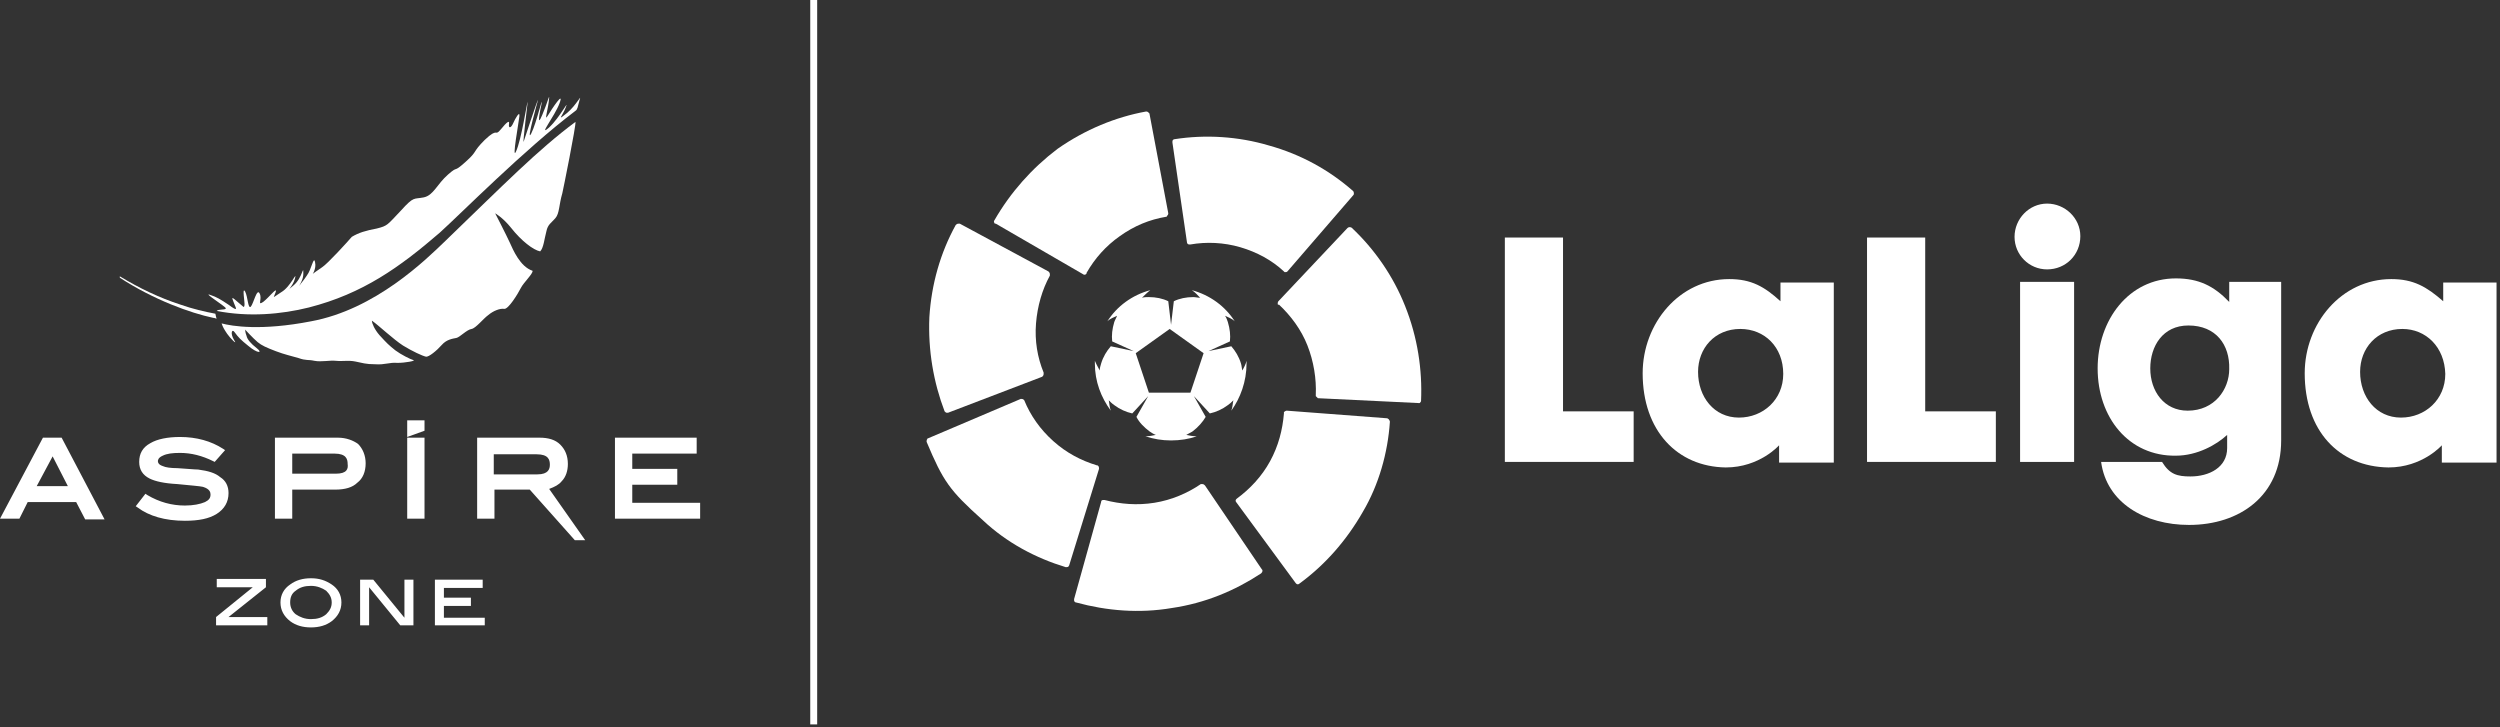
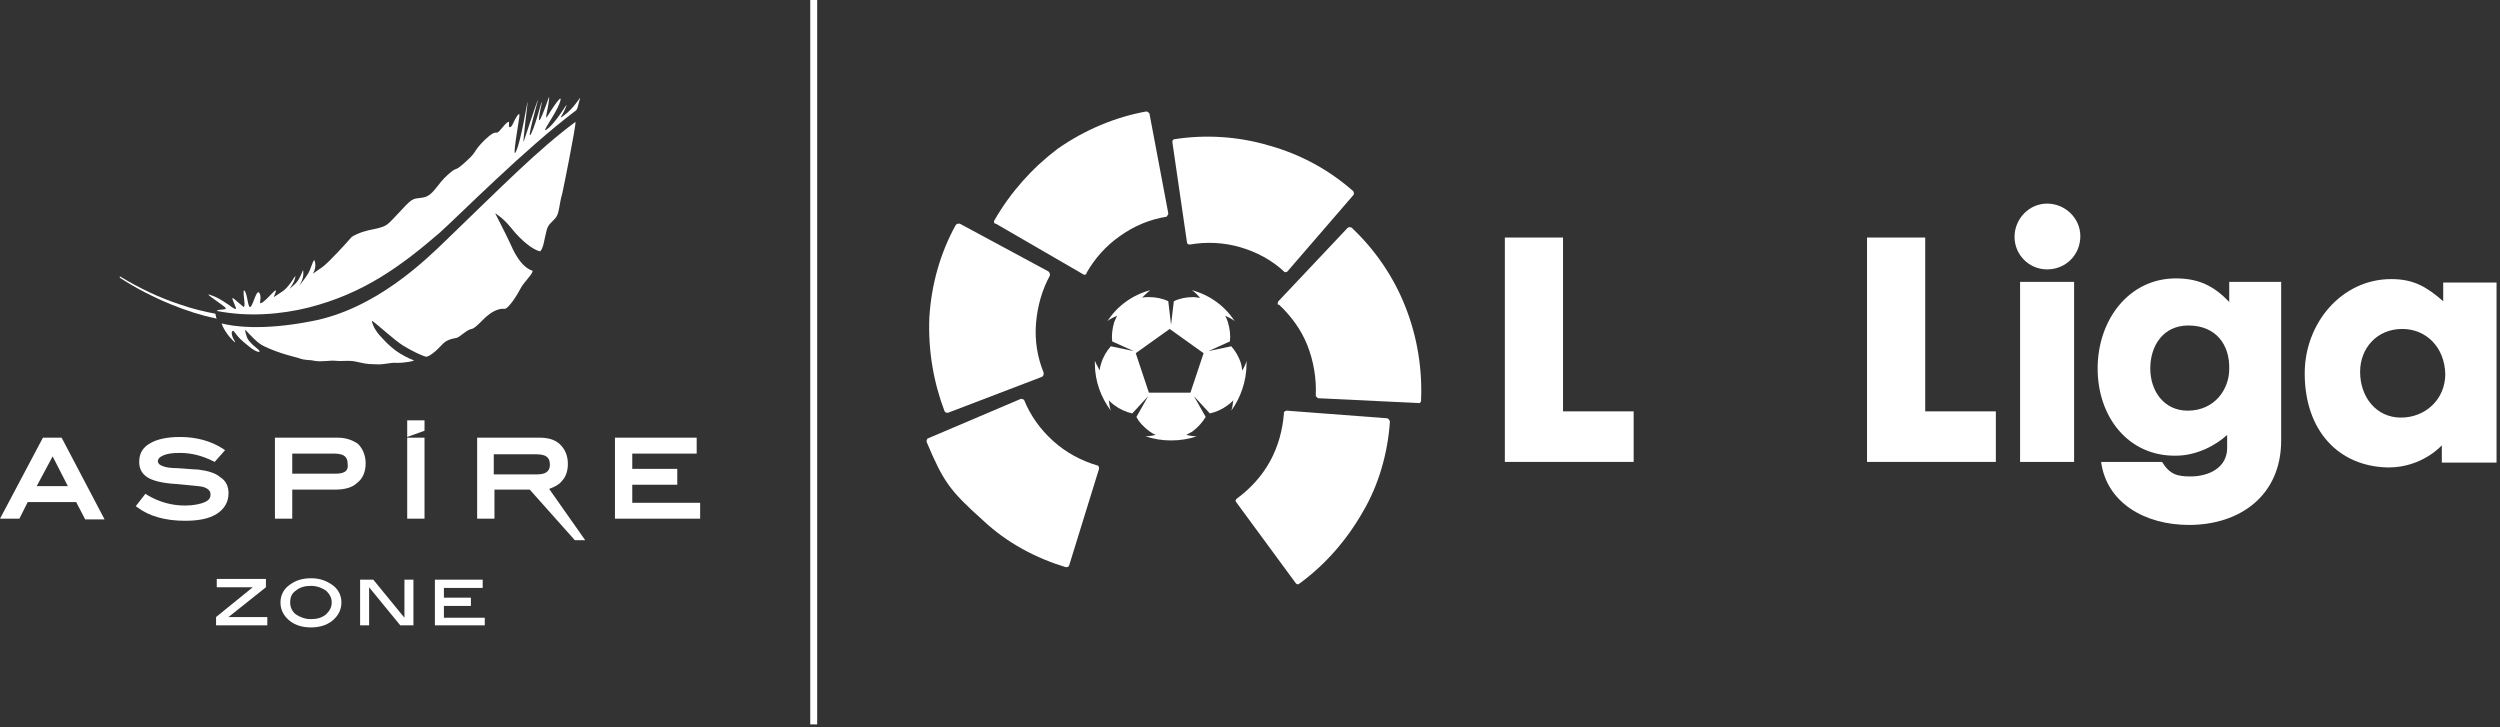
<svg xmlns="http://www.w3.org/2000/svg" width="361" height="105" viewBox="0 0 361 105" fill="none">
  <rect x="0" y="0" width="361" height="105" fill="#333333" stroke="none" />
  <g clip-path="url(#clip0_9:3059)">
    <path d="M118 0H117V104.6H118V0Z" fill="white" />
    <path d="M235.9 66.7H217.3V34.3H225.7V59.4H235.9V66.7Z" fill="white" />
-     <path d="M237.2 53.9C237.2 46.7 242.5 40.3 249.7 40.3C252.9 40.3 254.8 41.4 257.1 43.5V40.8H264.8V66.8H256.9V64.3C256.9 64.3 254.1 67.5 249.2 67.5C242.2 67.4 237.2 62.2 237.2 53.9ZM251.3 47.5C247.6 47.5 245.2 50.3 245.2 53.7C245.2 57.3 247.5 60.3 251.1 60.3C254.6 60.3 257.5 57.7 257.5 54C257.5 50.1 254.8 47.5 251.3 47.5Z" fill="white" />
    <path d="M288.2 66.7H269.6V34.3H278V59.4H288.2V66.7Z" fill="white" />
    <path d="M290.9 34.2C290.9 31.6 293 29.4 295.6 29.4C298.2 29.4 300.4 31.5 300.4 34.1C300.4 36.8 298.3 38.9 295.6 38.9C293 38.9 290.9 36.8 290.9 34.2ZM299.5 66.7H291.7V40.7H299.5V66.7Z" fill="white" />
    <path d="M302.9 53.2C302.9 46.2 307.4 40.2 314.2 40.2C317.5 40.2 319.7 41.3 321.9 43.6V40.7H329.4V63.6C329.4 71.6 323.4 75.8 316.1 75.8C309.7 75.8 304.2 72.6 303.4 66.7H312.2C313.3 68.5 314.4 68.8 316.3 68.8C319 68.8 321.6 67.5 321.6 64.7C321.6 64 321.6 63.4 321.6 62.8C320.1 64.2 317.3 65.8 314.2 65.8C307.4 65.9 302.9 60.3 302.9 53.2ZM316 47C312.3 47 310.5 50 310.5 53.2C310.5 56.5 312.5 59.3 315.9 59.3C319.8 59.3 321.9 56.2 321.9 53.3C322 49.8 320 47 316 47Z" fill="white" />
    <path d="M332.8 53.9C332.8 46.7 338.1 40.3 345.3 40.3C348.5 40.3 350.4 41.4 352.8 43.5V40.8H360.5V66.8H352.6V64.3C352.6 64.3 349.8 67.5 344.9 67.5C337.7 67.4 332.8 62.2 332.8 53.9ZM346.9 47.5C343.2 47.5 340.8 50.3 340.8 53.7C340.8 57.3 343.1 60.3 346.7 60.3C350.2 60.3 353.1 57.7 353.1 54C353 50.1 350.3 47.5 346.9 47.5Z" fill="white" />
    <path d="M143.6 31.8C143.5 31.9 143.5 32.1 143.6 32.2C143.6 32.3 143.7 32.3 143.8 32.3L156.4 39.6C156.5 39.7 156.7 39.7 156.8 39.6L156.9 39.5C156.9 39.5 156.9 39.5 156.9 39.4C158.1 37.3 159.7 35.5 161.7 34.1C163.8 32.6 166 31.7 168.4 31.3C168.5 31.3 168.5 31.3 168.5 31.2C168.6 31.1 168.7 31 168.7 30.8L166 16.5C166 16.4 166 16.4 165.9 16.3C165.8 16.2 165.7 16.1 165.5 16.1C161.1 16.9 156.7 18.7 152.7 21.5C149 24.3 145.9 27.8 143.6 31.8Z" fill="white" />
    <path d="M136.4 59.4C136.5 59.5 136.6 59.6 136.7 59.6C136.8 59.6 136.8 59.6 136.9 59.6L150.5 54.4C150.6 54.3 150.7 54.2 150.7 54C150.7 53.9 150.7 53.9 150.7 53.9C150.7 53.9 150.7 53.9 150.7 53.8C149.8 51.6 149.4 49.2 149.6 46.7C149.8 44.2 150.5 41.8 151.6 39.8C151.6 39.8 151.6 39.7 151.6 39.6C151.6 39.4 151.5 39.3 151.4 39.2L138.6 32.3C138.5 32.3 138.5 32.3 138.4 32.3C138.2 32.3 138.1 32.4 138 32.5C135.8 36.5 134.5 41 134.2 45.8C134 50.6 134.8 55.2 136.4 59.4Z" fill="white" />
    <path d="M153.9 81.9C154 81.9 154.2 81.9 154.3 81.8C154.3 81.7 154.4 81.7 154.4 81.6L158.7 67.7C158.7 67.6 158.7 67.4 158.6 67.3L158.5 67.2C158.5 67.2 158.5 67.2 158.4 67.2C156.1 66.5 154 65.4 152.1 63.7C150.2 62 148.8 60 147.9 57.8L147.8 57.7C147.7 57.6 147.5 57.6 147.4 57.6L134 63.3C133.9 63.3 133.9 63.4 133.9 63.4C133.8 63.5 133.8 63.7 133.8 63.8C136.2 69.5 137.1 70.8 141.9 75.1C145.4 78.4 149.6 80.6 153.9 81.9Z" fill="white" />
-     <path d="M182.1 82.8C182.2 82.7 182.3 82.6 182.3 82.4C182.3 82.3 182.3 82.3 182.2 82.2L174 70.1C173.9 70 173.8 69.9 173.6 69.9H173.5C173.5 69.9 173.5 69.9 173.4 69.9C171.5 71.2 169.2 72.2 166.7 72.6C164.2 73 161.8 72.8 159.5 72.2C159.4 72.2 159.4 72.2 159.3 72.2C159.1 72.2 159 72.3 159 72.5L155.1 86.5C155.1 86.6 155.1 86.6 155.1 86.7C155.1 86.8 155.2 87 155.4 87C159.8 88.2 164.5 88.6 169.2 87.8C174 87.1 178.3 85.3 182.1 82.8Z" fill="white" />
    <path d="M200.7 60.9C200.7 60.8 200.6 60.6 200.5 60.5C200.4 60.5 200.4 60.4 200.3 60.4L185.8 59.3C185.7 59.3 185.5 59.4 185.4 59.5V59.6C185.4 59.6 185.4 59.6 185.4 59.7C185.2 62.1 184.6 64.4 183.4 66.6C182.2 68.8 180.5 70.6 178.6 72L178.5 72.1C178.4 72.2 178.4 72.4 178.5 72.5L187.1 84.2L187.2 84.3C187.3 84.4 187.5 84.4 187.6 84.3C191.3 81.6 194.4 78.1 196.8 73.9C199.1 70 200.4 65.4 200.7 60.9Z" fill="white" />
    <path d="M195.2 32.9C195.1 32.8 194.9 32.8 194.8 32.8C194.7 32.8 194.7 32.9 194.6 32.9L184.6 43.5C184.5 43.6 184.5 43.8 184.5 43.9C184.5 43.9 184.5 44 184.6 44C184.6 44 184.6 44 184.7 44C186.4 45.6 187.9 47.6 188.8 49.9C189.7 52.2 190.1 54.7 190 57C190 57.1 190 57.1 190 57.2C190.1 57.3 190.2 57.4 190.3 57.5L204.8 58.2C204.9 58.2 204.9 58.2 205 58.2C205.1 58.1 205.2 58 205.2 57.9C205.4 53.4 204.7 48.7 202.9 44.2C201.2 39.9 198.5 36 195.2 32.9Z" fill="white" />
    <path d="M169.6 20.1C169.5 20.1 169.3 20.2 169.3 20.4C169.3 20.5 169.3 20.5 169.3 20.6L171.4 35C171.4 35.1 171.5 35.3 171.7 35.3H171.8C171.8 35.3 171.8 35.3 171.9 35.3C174.2 34.9 176.7 35 179.1 35.7C181.5 36.4 183.7 37.6 185.4 39.2L185.5 39.3C185.7 39.3 185.8 39.3 185.9 39.2L195.4 28.2C195.4 28.2 195.5 28.1 195.5 28C195.5 27.9 195.5 27.7 195.4 27.6C192 24.6 187.9 22.3 183.2 21C178.8 19.7 174.1 19.4 169.6 20.1Z" fill="white" />
    <path d="M171.9 56.7H165.9L164 51L168.9 47.5L173.8 51L171.9 56.7ZM180 52.5C180 52.4 180 52.3 180 52.1C179.9 52.6 179.6 53.1 179.4 53.5C179.3 53.2 179.3 52.8 179.2 52.5C178.9 51.5 178.4 50.7 177.8 50L174.5 50.7L177.6 49.3C177.7 48.4 177.6 47.5 177.3 46.5C177.2 46.2 177.1 45.9 176.9 45.6C177.3 45.8 177.9 46 178.3 46.4C176.9 44.2 174.7 42.6 172.1 41.9C172.6 42.2 173 42.7 173.3 43C173 43 172.6 42.9 172.3 42.9C171.3 42.9 170.3 43.1 169.5 43.5L169.1 46.9L168.7 43.5C167.9 43.1 166.9 42.9 165.9 42.9C165.6 42.9 165.2 42.9 164.9 43C165.2 42.7 165.7 42.2 166.1 41.9C163.5 42.6 161.3 44.2 159.9 46.4C160.3 46 160.9 45.8 161.3 45.6C161.2 45.9 161 46.2 160.9 46.5C160.6 47.5 160.5 48.4 160.6 49.3L163.7 50.7L160.4 50C159.8 50.7 159.3 51.5 159 52.5C158.9 52.8 158.8 53.2 158.8 53.5C158.6 53.1 158.3 52.6 158.1 52.1C158.1 52.2 158.1 52.3 158.1 52.5C158.1 55.1 159 57.4 160.4 59.3C160.2 58.8 160.2 58.2 160.1 57.8C160.3 58 160.6 58.3 160.9 58.5C161.7 59.1 162.6 59.5 163.5 59.7L165.8 57.2L164.1 60.2C164.5 61 165.2 61.7 166 62.3C166.3 62.5 166.6 62.7 166.9 62.8C166.5 62.9 165.9 63 165.4 63C166.6 63.4 167.8 63.6 169.1 63.6C170.4 63.6 171.7 63.4 172.8 63C172.3 63 171.7 62.9 171.3 62.8C171.6 62.6 171.9 62.5 172.2 62.3C173 61.7 173.7 60.9 174.1 60.2L172.4 57.2L174.7 59.7C175.6 59.5 176.5 59.1 177.3 58.5C177.6 58.3 177.8 58.1 178.1 57.8C178 58.2 178 58.8 177.8 59.3C179.1 57.5 180 55.1 180 52.5Z" fill="white" />
    <path d="M6.2 63.2L0 74.9H2.8L4 72.5H11L12.3 75H15.1L8.9 63.2H6.2ZM9.8 70.2H5.3L7.6 65.9L9.8 70.2ZM33 71.2C33 72.5 32.4 73.5 31.3 74.2C30.2 74.9 28.7 75.2 26.7 75.2C23.8 75.2 21.5 74.5 19.9 73.3L19.6 73.1L21 71.3L21.3 71.5C23 72.5 24.8 73 26.7 73C27.9 73 28.9 72.8 29.6 72.5C30.2 72.2 30.4 71.9 30.4 71.4C30.4 71.1 30.3 70.6 29.3 70.3C28.9 70.2 27.6 70.1 25.6 69.9C23.7 69.8 22.4 69.5 21.6 69.1C20.6 68.6 20.1 67.8 20.1 66.7C20.1 65.5 20.6 64.6 21.7 64C22.7 63.4 24.2 63.1 26 63.1C28.4 63.1 30.5 63.7 32.2 64.8L32.5 65L31 66.7L30.8 66.6C29.2 65.8 27.6 65.4 26 65.4C24.9 65.4 24.1 65.5 23.5 65.8C22.8 66.1 22.8 66.5 22.8 66.6C22.8 66.8 22.9 67.1 23.5 67.3C23.9 67.5 24.7 67.6 25.6 67.6C27.2 67.7 28.1 67.8 28.6 67.8C30.1 68 31.1 68.3 31.8 68.9C32.6 69.4 33 70.2 33 71.2ZM48.8 63.2H39.7V74.9H42.2V70.7H48.4C49.8 70.7 50.9 70.4 51.6 69.7C52.4 69.1 52.8 68.1 52.8 66.9C52.8 65.8 52.4 64.8 51.7 64.1C51 63.6 50 63.2 48.8 63.2ZM48.5 68.4H42.2V65.5H48.3C50 65.5 50.2 66.3 50.2 67C50.3 67.7 50.1 68.4 48.5 68.4ZM58.8 63.2H61.3V74.9H58.8V63.2ZM58.8 60.7H61.3V62.2L58.8 63.1V60.7ZM81.1 69.5C81.7 68.9 82 68 82 67C82 65.8 81.6 64.9 80.9 64.2C80.2 63.5 79.2 63.2 77.9 63.2H68.9V74.9H71.4V70.7H76.5L83 78H84.5L79.3 70.6C80.1 70.3 80.7 70 81.1 69.5ZM71.4 65.6H77.5C79.2 65.6 79.4 66.4 79.4 67.1C79.4 67.7 79.2 68.5 77.6 68.5H71.3V65.6H71.4ZM101.1 72.6V74.9H88.8V63.2H100.6V65.5H91.3V67.7H97.8V70H91.3V72.6H101.1Z" fill="white" />
    <path d="M38.6 90.3H31.2V89.1L36.5 84.8H31.3V83.6H38.4V84.8L33 89.1H38.6V90.3ZM49.3 87C49.3 88.1 48.8 89 47.9 89.7C47.1 90.3 46.1 90.6 44.9 90.6C43.7 90.6 42.7 90.3 41.9 89.7C41 89 40.5 88.1 40.5 87C40.5 85.9 41 85 41.9 84.4C42.7 83.8 43.7 83.5 44.9 83.5C46.1 83.5 47 83.8 47.9 84.4C48.8 85 49.3 85.9 49.3 87ZM47.9 87C47.9 86.3 47.6 85.8 47.1 85.3C46.5 84.9 45.8 84.6 44.9 84.6C44 84.6 43.3 84.8 42.7 85.3C42.1 85.7 41.9 86.3 41.9 87C41.9 87.7 42.2 88.3 42.7 88.7C43.3 89.1 44 89.4 44.9 89.4C45.8 89.4 46.5 89.2 47.1 88.7C47.6 88.2 47.9 87.7 47.9 87ZM59.7 90.3H57.8L53.3 84.8V90.3H52V83.7H53.9L58.4 89.2V83.7H59.7V90.3ZM69.9 90.3H62.8V83.7H69.7V84.9H64.1V86.3H68V87.5H64.1V89.2H70V90.3H69.9Z" fill="white" />
    <path d="M83.1 16C83.4 15.8 83.4 15.5 83.7 14.4C84 13.5 83.3 15.1 81.9 16.3C80.3 17.6 81.2 16.8 81.7 15.5C82.2 14.2 80.9 16.9 79.3 18.4C77.6 19.9 80.1 16.8 80.8 14.9C81.5 13 79.7 15.7 79.1 16.7C78.5 17.7 79.2 15.7 79.3 14.1C79.3 13.7 79.1 14.7 78.3 16.6C77.5 18.5 77.9 16.4 78.2 15C78.4 13.6 77.5 17.7 76.7 19.3C75.9 20.8 77.7 14.4 77.7 14.4C77.6 14.4 75.6 20.5 75.6 20.5C75.5 20.5 76.2 14.7 76.2 14.7C76.1 14.7 75.3 20.2 74.5 21.9C73.9 23.2 74.9 17.7 75 16.8C75.1 15.9 74.4 17.1 74.1 17.8C73.8 18.5 73.4 18.6 73.5 17.9C73.6 17.3 73.2 17.6 72.3 18.7C71.4 19.8 72 18.3 70 20.2C68.1 22.1 69.1 21.7 67.2 23.4C65.3 25.1 66.3 23.8 64.7 25.2C63.1 26.6 62.6 28.2 61.2 28.5C59.7 28.8 59.8 28.3 57.9 30.4C55.9 32.5 56 32.6 54.4 33C52.8 33.3 51.8 33.6 50.8 34.2C50.2 34.9 47.3 38.1 46.5 38.6C45.8 39.1 45.3 39.4 45 39.7C45 39.7 45 39.7 45 39.8C45.1 39.7 45.7 38.8 45.5 37.9C45.3 36.8 45 38.9 44.3 39.8C43.7 40.7 43.6 40.7 43.2 41.3C43.4 40.9 43.8 40.3 43.8 39.5C43.8 38.1 43.7 40.1 42.4 41.2C41.1 42.3 42.3 41.4 42.6 40.2C42.9 39 42 41.4 40.6 42.2C39.2 43.1 39.5 43.1 39.8 42.2C40.1 41.3 38.9 42.9 38 43.6C37.1 44.2 37.9 43.2 37.5 42.4C37.1 41.5 36.6 43.9 36.2 44.3C35.8 44.6 35.8 42.9 35.4 42.1C34.9 41.3 35.4 43.8 35.3 44.1C35.2 44.5 35.3 44.4 34.2 43.5C33.2 42.6 33.6 43.2 33.8 43.8C34 44.4 34.6 45.2 33 44C31.8 43.2 31.3 42.9 30.4 42.6C29.1 42.1 32.5 44.2 32.6 44.5C32.7 44.8 31.5 44.6 31.3 44.9C35.9 45.8 40.6 45.4 44.6 44.4C52.4 42.4 57.7 38.6 63.5 33.6C66.5 30.9 75.7 21.6 83.1 16Z" fill="white" />
    <path d="M64.3 34.8C61.5 37.5 54.2 44.7 44.9 46.4C37.7 47.8 33.5 47.1 32 46.7C32.2 47.3 32.4 47.6 32.8 48.2C33.2 48.8 34.4 50 33.8 49.1C33.2 48.1 33.5 47.4 33.9 48C34.4 48.7 34.8 49.1 35.8 49.9C37.2 51.1 38 51 37.1 50.3C36.2 49.6 35.7 49 35.6 48.5C35.4 48 35.4 47.6 35.4 47.6C35.4 47.6 36.5 48.8 37.2 49.4C37.8 49.9 38.5 50.2 39.8 50.7C41.1 51.2 42.1 51.4 43.1 51.7C44.2 52.1 44.5 51.9 45.4 52.1C46.4 52.3 47.6 52 48.5 52.1C49.5 52.2 50.3 52 51.3 52.2C52.3 52.4 52.8 52.6 54.2 52.6C55.6 52.7 56.2 52.3 57.4 52.4C58.5 52.4 60.1 52.1 59.7 52C59.3 51.9 57.9 51.2 57.1 50.6C56.1 49.8 55.9 49.6 54.8 48.4C54.1 47.6 53.7 46.7 53.7 46.3C54.7 47 56.8 49 58.2 49.9C59.5 50.7 61 51.4 61.5 51.5C61.9 51.6 63.1 50.6 63.8 49.8C64.5 49 65.4 48.9 65.9 48.8C66.4 48.7 67.4 47.6 68.1 47.5C68.7 47.4 69.8 46 70.5 45.5C71.2 44.9 72.2 44.5 72.8 44.6C73.4 44.7 74.8 42.4 75.2 41.6C75.6 40.8 77 39.5 76.9 39.1C75.1 38.5 74.1 36.1 73.6 35C73.1 33.9 71.5 30.8 71.5 30.8C71.5 30.8 72.6 31.4 73.8 32.9C75.3 34.8 77 36.1 78 36.3C78.5 35.8 78.6 34.5 78.9 33.4C79.1 32.4 79.6 32.2 80.2 31.5C80.8 30.8 80.7 29.6 81.2 27.9C81.3 27.5 83.2 18.1 83.1 17.6C77.7 21.6 72.7 26.7 64.3 34.8Z" fill="white" />
    <path d="M31.1 45.3C29.5 45 27.8 44.6 26.1 44C23 43 20.1 41.6 17.3 39.9C17.3 40 17.3 40 17.3 40.1C22.2 43.3 27.5 45.2 30.8 45.9C31 45.9 31.1 46 31.3 46C31.2 45.9 31.2 45.7 31.1 45.3Z" fill="white" />
  </g>
  <defs>
    <clipPath id="clip0_9:3059">
      <rect width="360.5" height="104.6" fill="white" />
    </clipPath>
  </defs>
</svg>